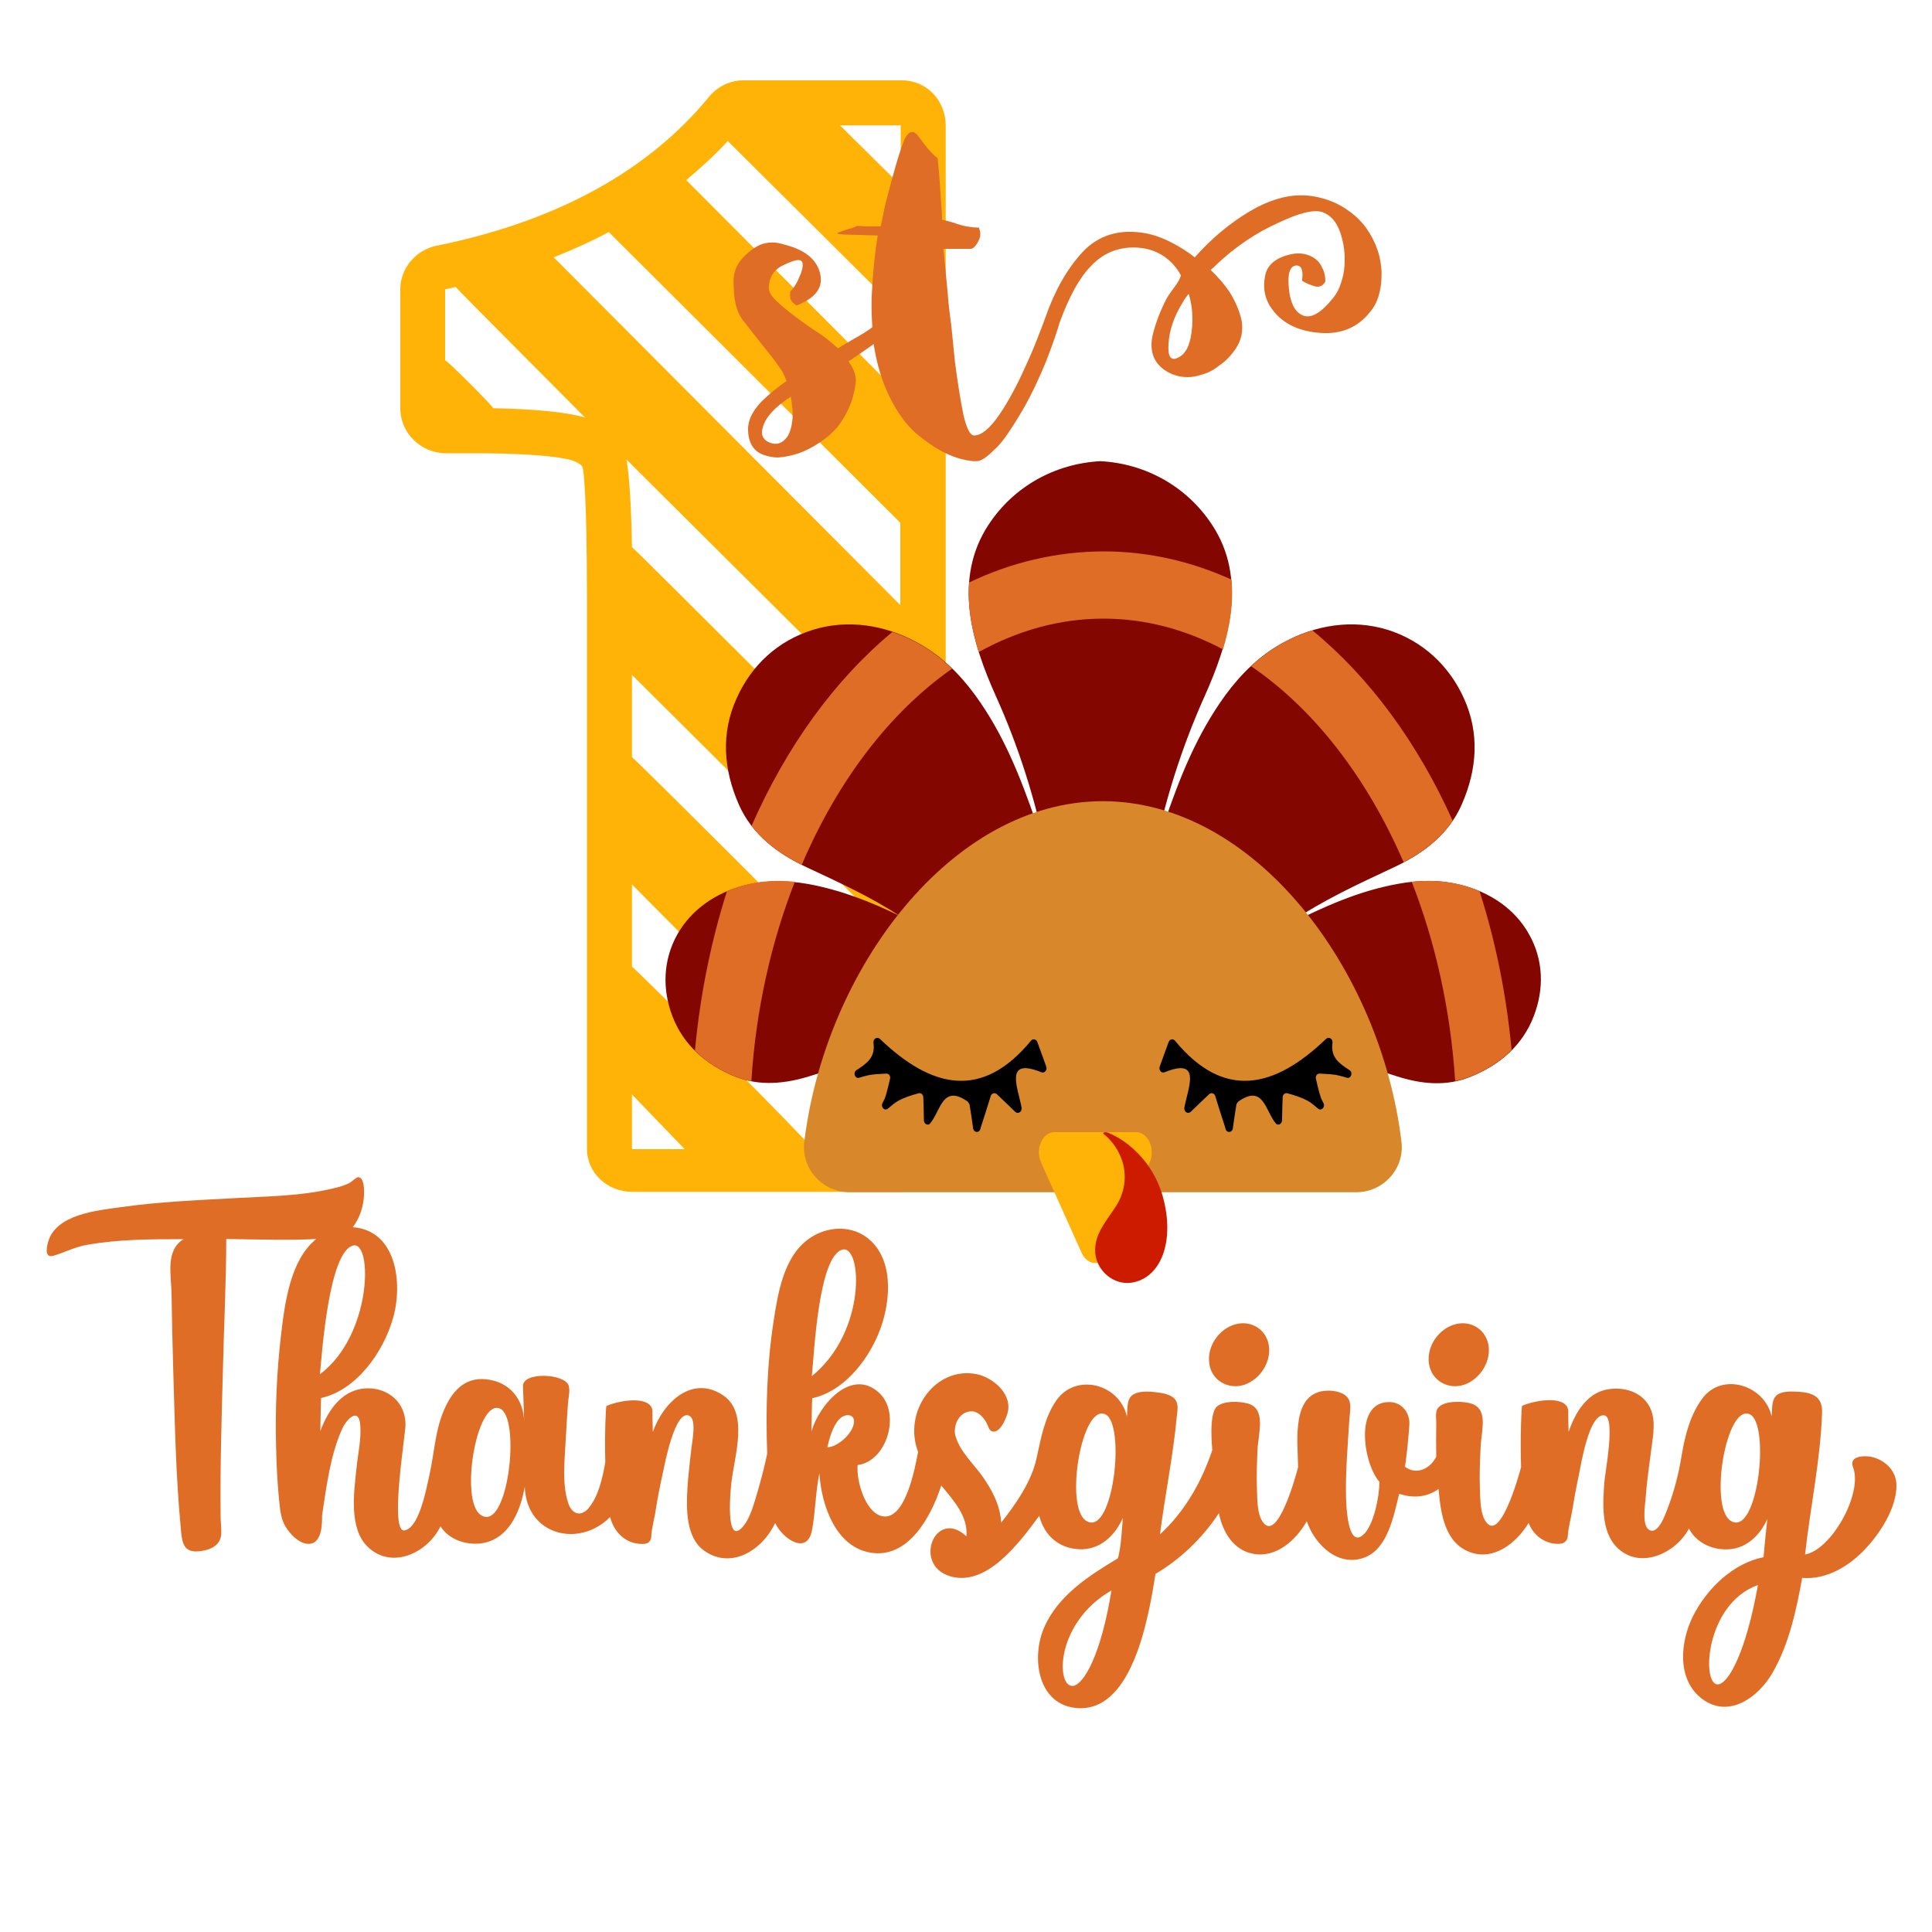
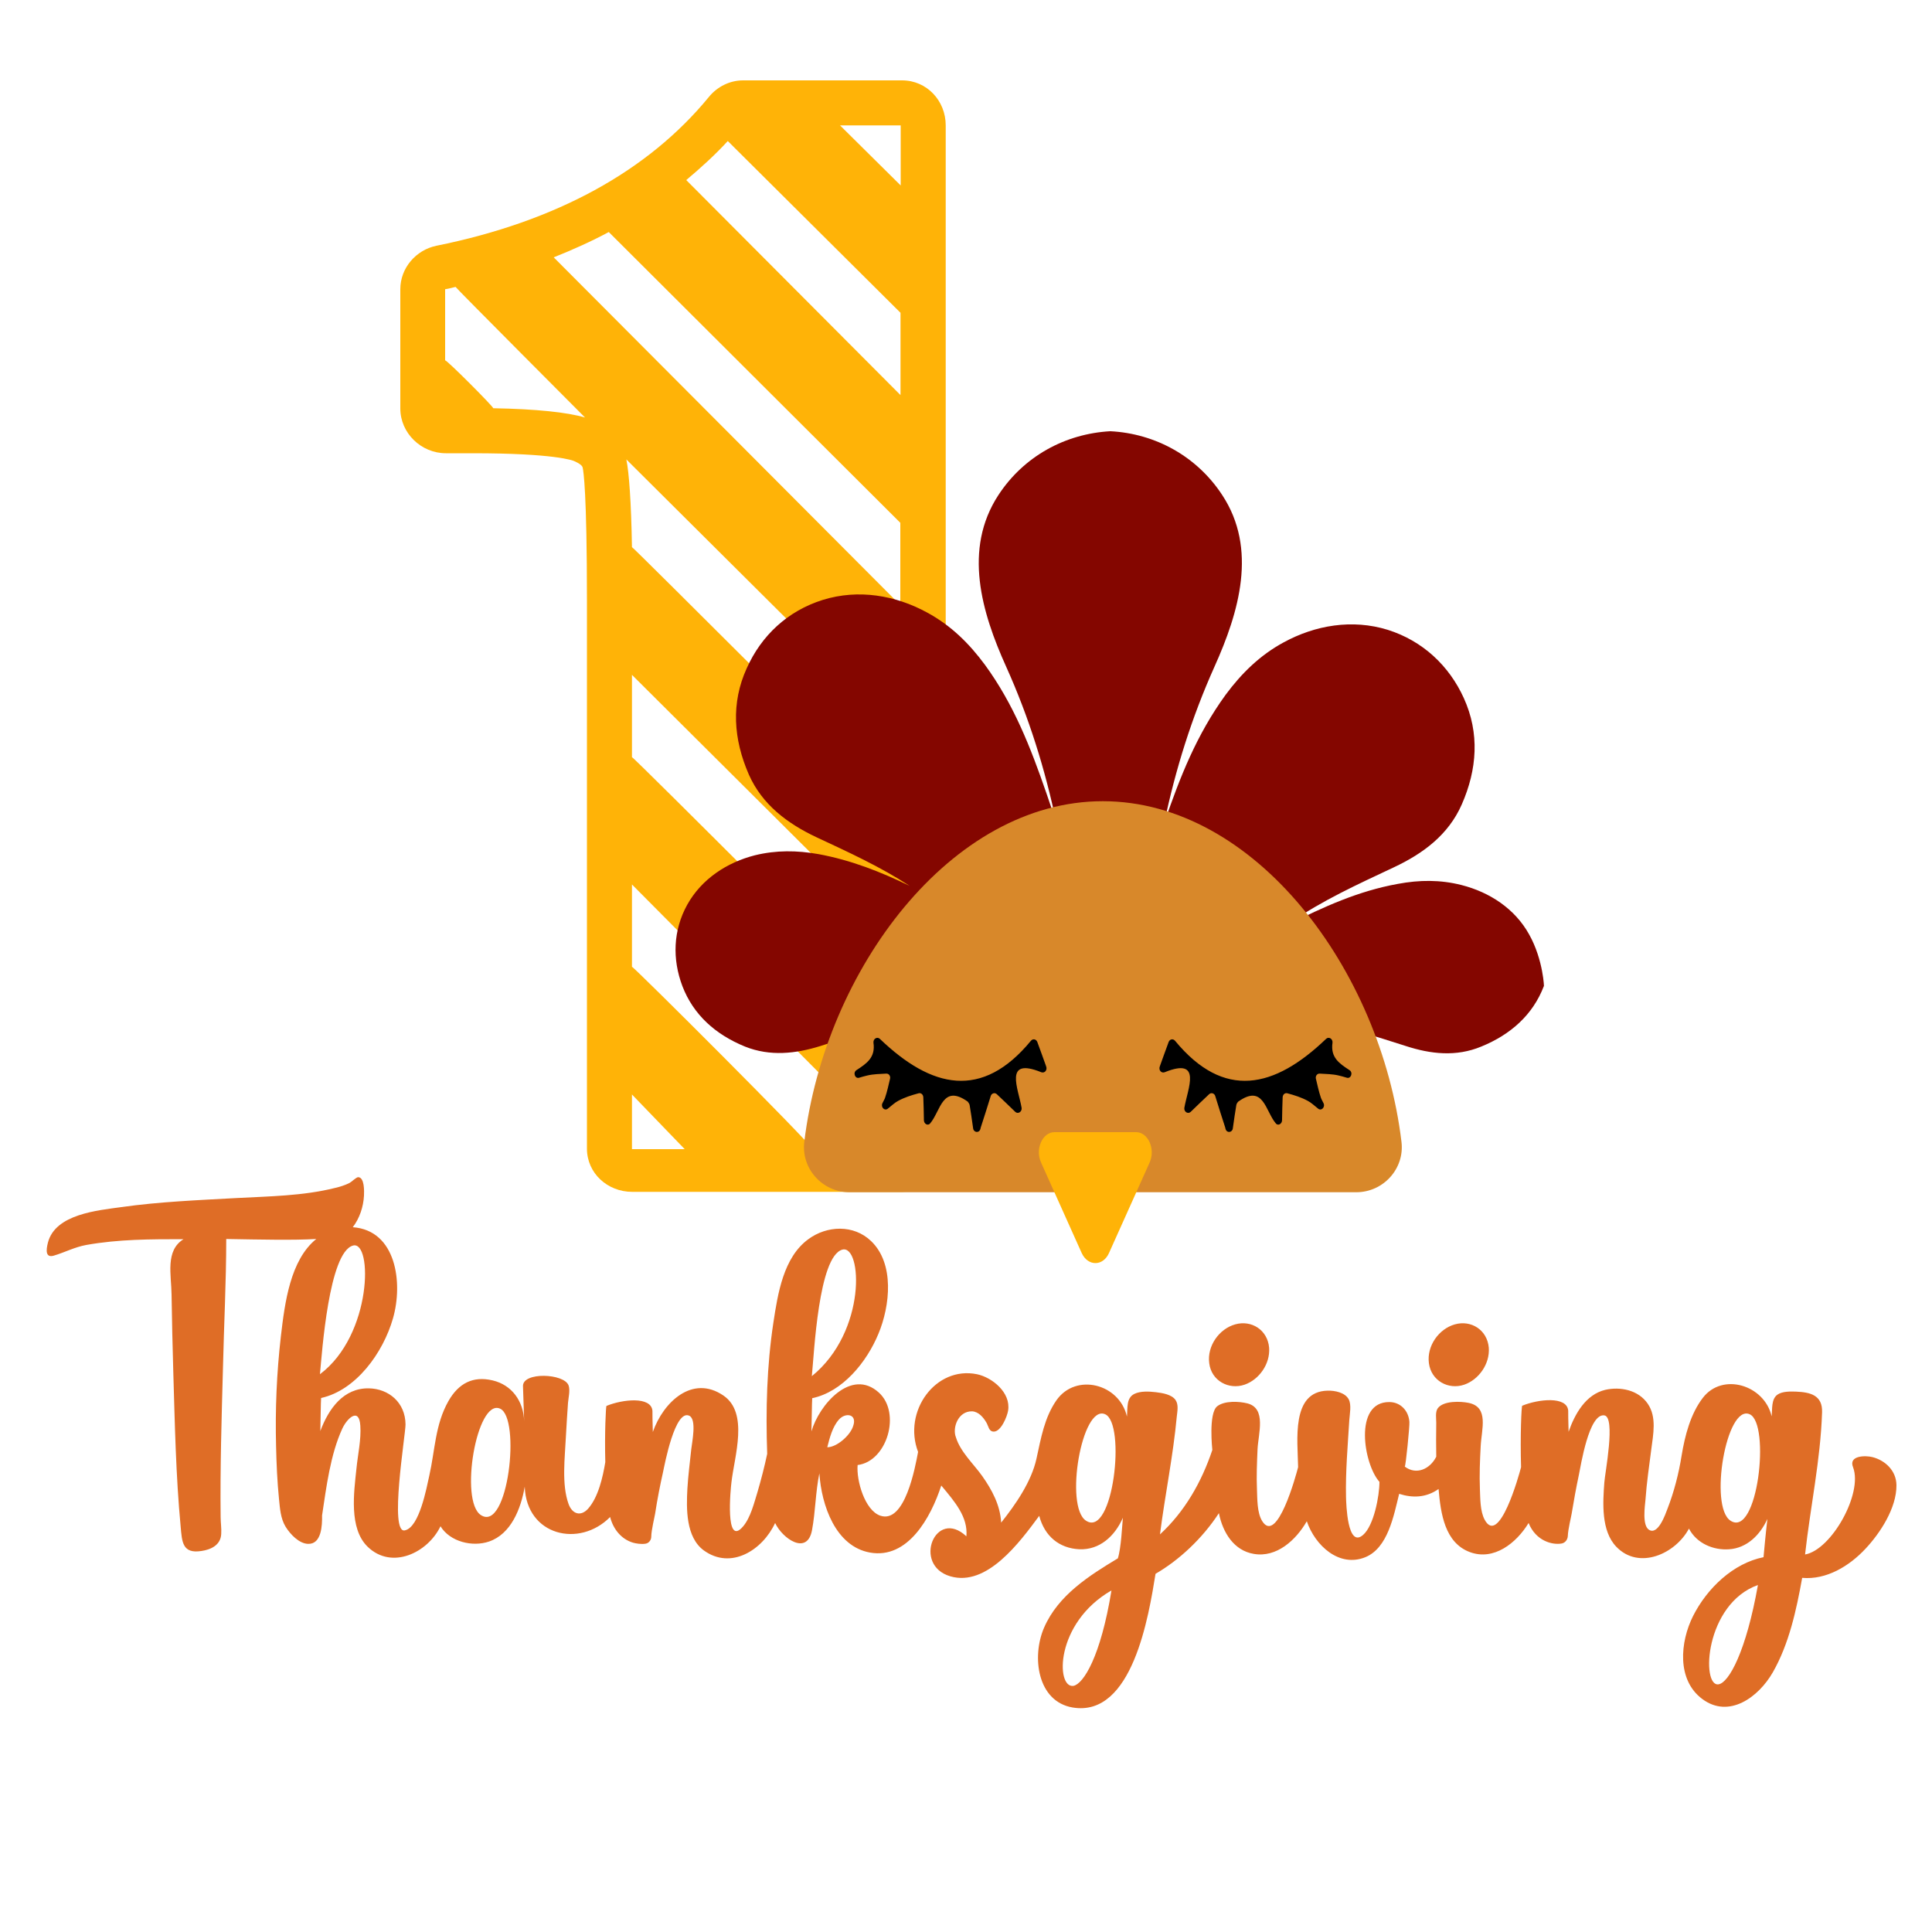
<svg xmlns="http://www.w3.org/2000/svg" version="1.1" id="Layer_1" x="0px" y="0px" width="1000px" height="1000px" viewBox="0 0 1000 1000" style="enable-background:new 0 0 1000 1000;" xml:space="preserve">
  <style type="text/css">
	.st0{fill:#FFB307;}
	.st1{fill:#DF6D26;}
	.st2{fill:#840600;}
	.st3{fill:#D8882A;}
	.st4{fill:#CD1B00;}
</style>
  <g>
    <path class="st0" d="M466.9,41.6h-82.3c-6.9,0-13.4,3.3-17.7,8.6c-31.5,38.4-79.1,64.5-141,77c-10.7,2.2-18.7,11.6-18.7,22.5v61.7   c0,12.8,10.8,23.2,23.6,23.2h13.8c42.3,0,52.1,3.7,52.9,4.2c4,1.8,4,3,4.1,3.3c0.4,1.7,2.2,12.7,2.2,68.4v284   c0,12.8,10.7,22.4,23.4,22.4h139.7c12.8,0,22.6-9.7,22.6-22.4V64.9C489.5,52.1,479.7,41.6,466.9,41.6z M327.1,500.4v-42.6   L463,594.6h-42.6C420.4,592.6,328.1,500.4,327.1,500.4z M466,270.6v42.6l-179.4-180c10-4,19.6-8.3,28.5-13.1   C315.4,120.4,466,270.6,466,270.6z M466.2,379.1v42.6c0,0-138.5-138.6-139.2-138.6h0.1c-0.4-23.3-1.5-38.4-2.9-45.3L466.2,379.1z    M327.1,391.9v-42.6l139.1,138.5v42.6C466.2,530.4,328.1,391.9,327.1,391.9z M466.2,64.9V96l-31.4-31.1H466.2z M376.7,73l89.4,88.9   v42.6L355.2,93.2C362.7,86.9,370.2,80.1,376.7,73z M255.3,211.3c0-0.9-23.8-24.8-24.9-24.8v-36.8c2.1-0.3,3.6-0.8,5.4-1.2   c0.1,0.5,67,67.6,67,67.6C293.6,213.4,277.6,211.7,255.3,211.3z M327.1,566.5l27.3,28.3h-27.3V566.5z" />
-     <path class="st1" d="M707.2,118.1c-2.7-3.8-6.3-7.2-10.8-10.1c-4.4-3-9.7-5.1-16-6.3c-2.3-0.4-4.6-0.6-7-0.6   c-8.2,0-17.1,2.7-26.4,8.2c-10.6,6.3-20.2,14.4-28.6,23.9l-2.5-1.9c-8.2-5.7-15.8-9.2-22.6-10.5c-13.6-2.5-24.6,0.7-33.1,9.8   c-7.8,8.5-14.3,19.8-19.1,33.7c-0.8,2.3-2.2,5.9-4.1,10.8c-1.9,4.9-4.1,10-6.7,15.6c-3.8,8.5-8,16.4-12.8,23.6   c-4.9,7.2-9.2,10.9-13.1,11.1c-2.1,0.2-4-3.3-5.7-10.5c-1.5-7.4-3-16.6-4.4-27.4c-0.6-6.1-1.3-12.5-1.9-18.8   c-0.8-6.5-1.5-10.9-1.9-17.4c-0.8-8.7-1.6-16.2-2.2-22.5c4.6,0,9.3,0,14.1,0c2.5,0,5-5.4,5-7.1V121c0-1.3-0.5-2.3-0.7-3.2   c-4,0-8.5-0.8-13-2.5c-2.1-0.6-4.2-1.2-6.1-1.6c0-2.5-0.2-5.1-0.4-7.6c-0.8-13-1.5-21-1.9-24.2c-2.7-2.1-5.7-5.5-9-10.1   c-1.5-2.3-2.9-3.5-4.1-3.5c-1.5,0-2.9,1.4-4.1,4.1c-2.7,6.3-6,18.5-9.8,33.1c-0.8,3.4-1.7,8.6-2.5,11.7h-6c-4.2,0-6.7-0.7-7.3,0.3   c-1.3,0.6-3.7,1-7.3,2.4c-1.5,0.6-2.1,0.6-1.9,0.8c0,0.4,1.3,0.5,3.8,0.7c5.9,0.2,11.7,0.3,17.2,0.5c-1.5,9.1-2.4,18.4-2.9,28   c-0.2,2.5-0.3,5.2-0.3,7.9c0,3.9,0.2,7.8,0.4,11.6c-2.5,1.9-5.6,3.8-9.2,5.8c-3,1.7-5.8,3.4-8.6,5.1c-3.6-3.4-7.8-6.7-12.8-9.8   c-5.9-4-11-7.8-15.3-11.4c-2.3-1.9-4.2-3.7-5.7-5.4c-1.5-1.9-2.1-3.7-1.9-5.4c0.2-4.6,2.3-8.1,6.3-10.5c4.2-2.1,7.2-3.2,8.9-3.2   c2.5,0,3,2.3,1.3,7c-1.7,4.4-3.5,7.5-5.4,9.2c-0.2,1.1-0.2,2.3,0,3.8c0.4,1.3,1.5,2.4,3.2,3.5c9.9-3.8,14.1-9.4,12.1-16.9   c-1.9-7.2-8.1-12.1-18.8-14.7c-1.9-0.6-3.8-1-5.7-1c-5.1,0-8.6,1.8-12.8,5.4c-5.7,4.9-7.4,9.6-7.4,14.4v0.3c0,8.7,1,15.7,5.5,21   c4.4,5.5,8.5,11,13.1,16.6c2.5,3,4.5,6,6.7,9.2c0.8,1.5,1.5,3.1,2.1,4.8c-5.1,3.6-9.5,7.2-13.1,10.8c-4.6,4.9-7,9.7-6.8,14.7   c0.2,6.8,3,11,8.2,12.8c2.3,0.8,4.8,1.3,7.3,1.3c3.4-0.2,7-1,10.8-2.2c3.6-1.3,7.1-3.1,10.5-5.4c3.6-2.3,6.8-5.1,9.5-8.2   c2.5-3.2,4.6-6.8,6.3-10.8c1.7-4,2.7-8.3,3.2-13.1c0-2.3-0.6-4.6-1.9-7l-1.9-3.2c0.8-0.4,1.6-0.8,2.2-1.3c3.8-2.5,7.3-5.1,10.8-7.5   c1.2,7.6,3,14.8,5.7,21.6c3.6,8.9,9.1,18.5,16.6,24.9c7.4,6.1,17.2,13,29.3,14.1h1.6c3.4,0,6.9-3.7,10.5-7.1   c3.8-3.8,7.6-9.8,11.4-16c5.5-8.9,10.2-18.9,14.4-29.2c3.6-9.3,5.8-16,6.7-19.3c4.9-13.4,10.2-23.2,16.3-29.4   c5.9-6.3,13.2-9.6,22-9.6c10.4,0,19.2,4.8,24.5,14.3v0.3c-1.1,3.8-5,7.7-7.3,11.7c-3.4,6.5-5.8,13-7.3,19.1   c-1.7,7.8,0.3,13.8,6,17.9c3.6,2.5,7.6,3.8,12.1,3.8c2.3,0,4.8-0.4,7.3-1.3c3.2-0.8,6.2-2.4,9.2-4.8c3.2-2.1,6-5.1,8.6-8.9   c2.7-4.2,3.7-8.9,2.9-14.1c-1.1-5.1-3.2-10-6.3-15c-2.7-4-6-7.8-9.8-11.4c1.1-0.8,2.1-1.8,3.2-2.9c9.7-9.1,20.3-16.3,31.5-21.3   c11-5.3,18.8-7.2,23.2-5.7c4.2,1.5,7.3,5,9.2,10.5s2.6,11.3,2.2,17.2c-0.2,3.2-0.8,6.2-1.9,9.2c-0.8,2.7-2.1,5.2-3.8,7.3   c-6.3,8-11.7,11.1-16,9.2c-4.4-1.9-6.9-7.5-7.3-16.9c-0.2-5.7,1.2-8.7,4.1-8.9c2.7,0,3.7,2.6,2.9,7.9c2.1,1.3,4.3,2.2,6.7,2.9   c2.3,0.6,4.1-0.2,5.4-2.5c0-2.7-0.5-5.1-1.6-7c-0.8-1.9-1.9-3.4-3.2-4.4c-4.4-3.4-9.7-4-16-1.9s-9.8,5.8-10.5,11.1   c-0.6,3.4-0.5,6.5,0.3,9.5s2.2,5.6,4.1,7.9c5.3,6.8,13.4,10.6,24.2,11.4c10.8,0.8,19.4-2.7,25.8-10.8c4-4.6,6-11.2,6-19.8   C715,133.4,712.4,125.5,707.2,118.1z M410.1,217.7c-0.4,3.6-1.3,6.3-2.5,8.2c-2.5,3.6-5.6,4.6-9.2,3.2c-3.6-1.5-4.8-4.2-3.5-8.2   c1.5-5.1,6.2-10.2,14.4-15.6C410.2,210.3,410.5,214.5,410.1,217.7z M616.3,174.7c-1.1,5.5-3.3,9-6.7,10.5c-3.6,1.7-5.2-0.6-4.8-7   c0.4-7.4,3-14.8,7.6-22c0.8-1.5,1.8-2.9,2.9-4.1C617.4,159.1,617.8,166.7,616.3,174.7z" />
-     <path class="st2" d="M791.5,483.7c-7.4-13.4-20.5-21.9-35-25.6c-11-2.8-21.8-2.7-33-0.6c-20.5,3.7-38.4,11.9-56.8,21.1   c-0.7,0.3-1.3,0.6-2,1.1c1-0.6,1.9-1.4,2.9-2c16.9-11.7,35-19.9,53.9-28.8c15.1-7.1,28.2-16.8,35.1-32.5c8-18.2,9.3-36.9,1.1-55   c-7.6-16.8-21.3-29.7-39.4-35.4c-18.4-5.7-37.6-2.4-53.9,6.5c-12.2,6.6-21.8,16-30,27.1c-15,20.6-23.7,42.7-31.8,66.4   c-1.8,5.1-3.5,10.4-5.2,15.5c5.8-27.7,14.2-54.6,26-80.9c12.7-28.2,22.4-61,4-88.9c-13.1-20-34.6-31.8-57.9-33   c-23.4,1.3-44.8,13-57.9,33c-18.4,28.1-8.7,60.8,4,88.9c11.8,26.2,20.2,53.2,26,80.9c-1.7-5.1-3.4-10.3-5.2-15.5   c-8.2-23.7-16.9-46-31.8-66.4c-8.2-11.1-17.6-20.4-30-27.1c-16.3-8.9-35.5-12.2-53.9-6.5c-18.2,5.7-31.8,18.4-39.4,35.4   c-8.2,18-6.9,36.7,1.1,55c6.9,15.6,20,25.4,35.1,32.5c16.7,7.8,32.9,15.2,48.1,25.1c-15.1-7.3-30.3-13.3-47.1-16.4   c-11.2-2-22-2.1-33,0.6c-14.5,3.7-27.6,12.3-35,25.6c-7.3,13.2-7.8,28.1-2.5,42.1c5.7,14.9,17.2,25.1,32.4,31.3   c13,5.2,26.3,3.7,39.1-0.3c16-5.1,31.3-10.3,47.8-12.6c17.5-2.6,34.8-2.5,52.2,2h102.9c17.4-4.5,34.7-4.6,52.2-2   c16.5,2.5,31.8,7.5,47.8,12.6c12.9,4.2,26.1,5.7,39.1,0.3c15.2-6.2,26.7-16.4,32.4-31.3C799.3,511.8,798.9,496.9,791.5,483.7z" />
-     <path class="st1" d="M492.8,346.1c-32.2,22.5-59.3,58.1-77.8,101.5c-10.1-5-19.2-11.4-26-20.1c18.1-41.2,43.1-75.7,72.9-100.4   c4.3,1.5,8.6,3.3,12.6,5.5C481.4,336.3,487.4,340.9,492.8,346.1z M380.3,557.1c2.9,1.2,5.7,2,8.6,2.5   c2.3-36.7,10.2-71.8,22.5-103.2c-8.7-0.9-17.2-0.5-25.9,1.7c-3.1,0.8-6.2,1.9-9.2,3.1c-8.2,25.8-13.9,53.5-16.6,82.6   C365.3,549.5,372.3,553.8,380.3,557.1z M761.4,557.1c8.2-3.3,15.3-7.8,21-13.6c-2.7-29-8.4-56.6-16.6-82.3c-3-1.2-6-2.3-9.1-3.1   c-8.7-2.2-17.2-2.6-26-1.7c12.3,31.4,20.1,66.4,22.5,103.1C755.9,559,758.6,558.2,761.4,557.1z M501.6,301.5c-0.9,12,1.3,24.2,5,36   c20.1-11.1,41.8-17.3,64.5-17.3c21.7,0,42.5,5.6,61.9,15.9c3.6-11.9,5.6-24.1,4.4-36.1c-20.9-9.5-43.1-14.6-66.3-14.6   C546.7,285.5,523.3,291.1,501.6,301.5z M726.5,446.3c10.1-5.3,19-12.1,25.4-21.5c-18.2-40.5-43.1-74.3-72.6-98.5   c-5.1,1.6-10.1,3.6-14.8,6.2c-6.3,3.4-11.9,7.6-17,12.3C680.2,367,707.7,402.7,726.5,446.3z" />
+     <path class="st2" d="M791.5,483.7c-7.4-13.4-20.5-21.9-35-25.6c-11-2.8-21.8-2.7-33-0.6c-20.5,3.7-38.4,11.9-56.8,21.1   c-0.7,0.3-1.3,0.6-2,1.1c1-0.6,1.9-1.4,2.9-2c16.9-11.7,35-19.9,53.9-28.8c15.1-7.1,28.2-16.8,35.1-32.5c8-18.2,9.3-36.9,1.1-55   c-7.6-16.8-21.3-29.7-39.4-35.4c-18.4-5.7-37.6-2.4-53.9,6.5c-12.2,6.6-21.8,16-30,27.1c-15,20.6-23.7,42.7-31.8,66.4   c5.8-27.7,14.2-54.6,26-80.9c12.7-28.2,22.4-61,4-88.9c-13.1-20-34.6-31.8-57.9-33   c-23.4,1.3-44.8,13-57.9,33c-18.4,28.1-8.7,60.8,4,88.9c11.8,26.2,20.2,53.2,26,80.9c-1.7-5.1-3.4-10.3-5.2-15.5   c-8.2-23.7-16.9-46-31.8-66.4c-8.2-11.1-17.6-20.4-30-27.1c-16.3-8.9-35.5-12.2-53.9-6.5c-18.2,5.7-31.8,18.4-39.4,35.4   c-8.2,18-6.9,36.7,1.1,55c6.9,15.6,20,25.4,35.1,32.5c16.7,7.8,32.9,15.2,48.1,25.1c-15.1-7.3-30.3-13.3-47.1-16.4   c-11.2-2-22-2.1-33,0.6c-14.5,3.7-27.6,12.3-35,25.6c-7.3,13.2-7.8,28.1-2.5,42.1c5.7,14.9,17.2,25.1,32.4,31.3   c13,5.2,26.3,3.7,39.1-0.3c16-5.1,31.3-10.3,47.8-12.6c17.5-2.6,34.8-2.5,52.2,2h102.9c17.4-4.5,34.7-4.6,52.2-2   c16.5,2.5,31.8,7.5,47.8,12.6c12.9,4.2,26.1,5.7,39.1,0.3c15.2-6.2,26.7-16.4,32.4-31.3C799.3,511.8,798.9,496.9,791.5,483.7z" />
    <path class="st3" d="M570.8,414.7c-78.6,0-143.7,87.2-154.5,176.3c-1.7,13.9,9.4,26.1,23.4,26.1H702c14,0,25.1-12.2,23.4-26.1   C714.7,501.9,649.6,414.7,570.8,414.7z" />
    <path class="st0" d="M595.1,601.6l-21.1,47c-3.1,6.9-10.9,6.9-14.1,0l-21.1-47c-3.1-6.9,0.8-15.6,7-15.6H588   C594.3,586,598.1,594.7,595.1,601.6z" />
-     <path class="st4" d="M589.3,597.3c-4.5-4.7-9.8-8.6-16-11.1c-1.1-0.4-2.9,0-2.1,0.7c5.1,4.1,8.9,10,10.4,16.7   c1.4,7.2,0.1,14.1-3.7,20.3c-5,7.9-11.8,14.9-11,24.7c0.8,9.1,9.4,16.7,18.8,15.3c14.3-2.2,21.5-19.1,17.3-39.8   C601,613.8,596.5,604.8,589.3,597.3z" />
    <path d="M639.9,572.1c-0.6,3.4-1.1,7.2-1.8,12c-0.3,2.1-3,2.5-3.7,0.4c-0.1-0.1-0.1-0.4-0.2-0.8c-1.8-5.4-3.5-11-5.2-16.4   c-0.4-1.4-2.1-2-3.2-0.9c-3.1,3-6.2,5.8-9.5,9.1c-1.4,1.3-3.5,0-3.3-2c1.7-10,9.5-26.5-10.2-18.5c-1.7,0.6-3.2-1.1-2.5-3   c1.4-4.1,3-8.2,4.6-12.7c0.6-1.5,2.3-1.8,3.3-0.6c25.3,30.7,51.4,24.7,78.2-1c1.4-1.3,3.5,0,3.3,2c-1.1,7.6,3.4,10.7,8.8,14.2   c2,1.3,0.7,4.7-1.5,3.9c-1.4-0.4-2.6-0.8-4-1.1c-3.3-0.8-6.6-0.8-9.9-1c-1.4-0.1-2.3,1.3-2,2.6c0.8,3.3,1.5,6.7,2.6,9.9   c0.3,0.9,0.9,1.8,1.4,2.9c0.9,2.1-1.3,4.2-3,2.6c-1.8-1.4-3.3-2.9-5.2-3.9c-3.3-1.8-6.8-2.9-10.5-3.9c-1.3-0.4-2.4,0.6-2.5,2   c-0.1,3.9-0.3,7.6-0.3,11.3c0,0.1,0,0.1,0,0.4c0.1,2.1-2.1,3.4-3.3,1.8c-5.4-6.4-6.3-20.5-19.4-11.2   C640.3,570.9,640,571.4,639.9,572.1z M501.9,572.1c0.6,3.4,1.1,7.2,1.8,12c0.3,2.1,3,2.5,3.7,0.4c0.1-0.1,0.1-0.4,0.2-0.8   c1.8-5.4,3.5-11,5.2-16.4c0.4-1.4,2.1-2,3.2-0.9c3.1,3,6.2,5.8,9.5,9.1c1.4,1.3,3.5,0,3.3-2c-1.7-10-9.5-26.5,10.2-18.5   c1.7,0.6,3.2-1.1,2.5-3c-1.4-4.1-3-8.2-4.6-12.7c-0.6-1.5-2.3-1.8-3.3-0.6c-25.3,30.7-51.4,24.7-78.2-1c-1.4-1.3-3.5,0-3.3,2   c1.1,7.6-3.4,10.7-8.8,14.2c-2,1.3-0.7,4.7,1.5,3.9c1.4-0.4,2.6-0.8,4-1.1c3.3-0.8,6.6-0.8,9.9-1c1.4-0.1,2.3,1.3,2,2.6   c-0.8,3.3-1.5,6.7-2.6,9.9c-0.3,0.9-0.9,1.8-1.4,2.9c-0.9,2.1,1.3,4.2,3,2.6c1.8-1.4,3.3-2.9,5.2-3.9c3.3-1.8,6.8-2.9,10.5-3.9   c1.3-0.4,2.4,0.6,2.5,2c0.1,3.9,0.3,7.6,0.3,11.3c0,0.1,0,0.1,0,0.4c-0.1,2.1,2.1,3.4,3.3,1.8c5.4-6.4,6.3-20.5,19.4-11.2   C501.4,570.9,501.8,571.4,501.9,572.1z" />
    <path class="st1" d="M644.2,716.7c7.5-2.6,13.3-10.7,12.7-19.1c-0.8-9.3-9.2-14.5-17.6-12.1c-8.2,2.3-14.6,11.1-13.4,20.1   C627,714.7,636,719.5,644.2,716.7z M757.9,716.7c7.5-2.6,13.3-10.7,12.7-19.1c-0.8-9.3-9.2-14.5-17.6-12.1   c-8.2,2.3-14.6,11.1-13.4,20.1C740.8,714.7,749.7,719.5,757.9,716.7z M934.3,804.6c2.7-24.5,8-48.9,8.8-73.6   c0.3-8.8-6-10.4-13.5-10.7c-2.8-0.1-7-0.2-9.5,1.5c-3.4,2.3-2.7,7.5-3.1,11.3c-3.7-16.2-25.4-22.9-35.6-9.6   c-6.4,8.3-9.3,19.6-11,29.9c-1.5,9.4-3.9,18.7-7.3,27.5c-1.1,2.9-4.9,13.9-9.6,10.9c-3.6-2.3-2.1-12.3-1.8-15.6   c0.6-8.7,1.9-17.4,3-26c1-7.8,2.9-16.7-1.8-23.6c-4.9-7.2-14.3-9-22.1-7.2c-9.9,2.4-15.6,12.2-18.9,21.7c-0.2-5.7-0.2-9.8-0.2-11   c-0.7-7.6-15.6-5.9-23.8-2.5c-0.4,0.1-1.1,15.6-0.6,31.8c-1.1,4.3-11.4,41.3-18.9,27.1c-2.3-4.4-2.2-10.8-2.4-15.7   c-0.3-7.4,0-14.8,0.4-22.2c0.4-8.8,4.5-20.4-6.4-22.5c-4-0.8-12.8-1.2-15.8,2.8c-1.4,1.9-0.8,5.3-0.8,7.5c-0.1,5.9-0.1,11.8,0,17.6   c-3.3,6.5-10.4,9.6-16.3,5.1c0.5,0,2.6-21.3,2.4-23.1c-0.4-5.9-4.7-10.3-10.4-10.3c-18.6-0.1-13.3,32.2-5.1,41.3   c0,7.3-2.9,22.7-8.5,27.5c-8.1,7-8.7-16-8.8-19.6c-0.3-13.3,0.9-26.7,1.7-39.9c0.2-3.1,1.2-7.8-0.3-10.7c-1.9-3.6-7.3-4.6-10.9-4.5   c-19.1,0.4-15.5,25.9-15.3,39.6c-1.1,4.3-10.9,40.3-18.6,27.9c-2.7-4.4-2.5-11.5-2.7-16.4c-0.3-6.9,0-13.9,0.3-20.8   c0.4-8.1,4.7-21.1-5.2-23.7c-4.3-1.1-11.9-1.5-15.7,1.5c-4.6,3.7-2.5,22.5-2.5,22.6c-5.6,16.7-14.3,31.9-27.1,43.7   c2.6-20.4,6.8-40.5,8.7-61c0.3-2.8,1-6.1-0.6-8.5c-2-3-7-3.7-10.2-4.1c-3.4-0.4-8-0.7-11.2,0.9c-4.2,2.1-3.4,7.3-3.8,11.7   c-3.9-17.1-26.5-22.7-36.5-8.4c-6.2,8.9-8,19.6-10.3,30.1c-2.6,12-10.9,23.9-18.3,33.2c-0.5-9.1-4.8-17-9.8-24.1   c-4.4-6.2-11.3-12.5-13.6-20c-2-4.9,1.1-13.7,8.4-13.5c3.3,0.2,5.8,3.1,7.4,5.9c1.1,1.9,1.2,4.5,3.7,4.6c3.8,0.1,7-7.8,7.5-10.9   c1.5-9.4-8.4-17.2-16.1-18.8c-21.5-4.4-38.5,19.3-30.5,40.2c-1.5,7.9-6.8,37.4-19.6,33c-8-2.8-12.4-18.2-11.7-26.2   c15.3-1.9,22.6-27,11-37.5c-14.3-13-31,6.4-34.9,20.1c0.2-7.4,0.2-13.9,0.4-17.2c15.7-3.3,28.2-18.6,34.3-33.4   c6-14.4,8.4-36.2-3.8-47.9c-9-8.7-22.9-8.1-32.5-1c-12.9,9.4-15.8,28.1-18.1,43.2c-3.4,22.4-4,45.3-3.2,67.9   c-1.4,6.6-3.1,13.2-5,19.7c-1.8,5.8-3.6,13.3-7.5,17.9c-9.5,11.1-6.4-19.9-6-22.9c1.5-13.4,9.1-35.9-4.2-44.9   c-16-10.9-31.1,3.4-36.5,18.9c-0.2-5.7-0.2-9.8-0.2-11c-0.7-7.6-15.6-5.9-23.8-2.5c-0.3,0.1-1,14-0.6,29.1   c-1.3,7.8-3.6,18.1-8.9,24.1c-3.8,4.2-8.2,2.8-10.1-2.4c-3.7-10.2-1.9-24.1-1.4-34.8c0.3-5.9,0.7-11.7,1.1-17.6   c0.2-2.5,1.2-6.5,0.3-9c-2.3-6.3-23.9-7.1-23.6,0.4l0.6,18.2c-0.3-10.6-6.5-18.9-16.3-21.2c-10.1-2.4-17.6,1.4-22.9,10.7   c-6.9,12.2-6.9,25.3-9.9,38.6c-1.4,6.2-5.1,26.7-12.6,28.3c-8.3,2.1,0.3-49.4,0.3-54.8c-0.1-11.4-8.7-18.5-19-18.7   c-13-0.2-20.7,10.3-25.1,22.1c0.2-7.4,0.2-13.9,0.4-17.1c18.1-4,32.1-23.4,37.2-41.2c5.3-18.4,1.7-45.6-20.8-47.2   c3.5-4.6,5.5-10.5,5.8-16.4c0.1-2.2,0.3-9.4-3-9.5c-1,0-3.5,2.5-4.5,3c-2.4,1.2-5,2-7.6,2.6c-16.4,4.1-33.9,4.3-50.7,5.2   c-20,1.1-40.1,1.9-59.9,4.7c-11.9,1.7-34.1,3.5-37.9,18.4c-1,3.9-1.3,8,3.1,6.7c5.7-1.7,10.7-4.4,16.7-5.5c16.8-3,33.3-3,50.4-3   c-9.6,5.9-6.3,18.6-6.2,28.7c0.2,13.4,0.5,26.8,0.9,40.2c0.8,26.6,1.3,53.3,3.8,79.8c0.7,8,0.9,14.2,10.7,12.7   c4.9-0.7,10-3,10.3-8.8c0.2-2.9-0.3-5.9-0.3-8.8c-0.3-25.6,0.5-51.3,1.2-77c0.5-22.3,1.7-44.6,1.7-66.9c17.7,0.3,34.7,0.7,46.6,0   c-13.5,10.9-16.3,33.1-18.3,50.2c-2.2,19-3,38.1-2.5,57.2c0.2,9,0.6,18.1,1.5,27.1c0.5,4.9,0.8,10.1,3.4,14.4   c2.4,3.9,7,8.8,11.7,8.9c6.9,0.2,7.3-9.5,7.2-14.7c2.2-14.6,4.3-31.6,10.5-45c2.5-5.4,8.7-11.1,9.3-1.5c0.5,7.3-1.3,15-2,22.2   c-1.3,12.3-4,31,5.8,40.5c12.5,12.1,31.1,3.1,37.7-10.6c5,8.1,16.6,10.8,25.1,7.9c11.4-3.9,16.5-16.9,18.5-28.4   c0.9,25.4,28.3,31.8,44.2,15.7c1.6,6.3,5.8,11.5,11.9,13.3c1.4,0.4,4.2,0.9,6.5,0.5c1.7-0.3,2.9-1.9,2.9-3.7c0-3.2,1.8-10.5,2-11.9   c1.1-7.2,2.5-14.4,4.1-21.5c0.8-3.8,6.2-32.7,13.6-29.1c3.9,1.9,1.4,13.6,1,17.3c-0.7,6.7-1.6,13.5-2,20.3   c-0.6,10.6-0.8,25.3,8.5,32.1c14.1,10.2,30.4-0.2,36.9-14.2c3.8,8.1,16.6,17,19.1,3.7c1.8-9.7,1.8-19.7,3.8-29.4   c1.1,16.6,8.4,37.8,26.2,41c19.6,3.5,31.5-18.1,36.9-34.7c7,8.4,13.9,16.3,13,26.3c-16-15-28.1,14.9-8.3,20.7   c18.9,5.5,35.8-17.5,46-31.3c2.8,10.6,10.4,16.8,20.8,17.3c10.4,0.4,18.3-6.7,22.5-16.3c-0.4,4.1-0.9,15.7-2.6,21   c-14.6,8.8-30.9,19-38.2,35.9c-6.5,15-3.5,38.2,14.8,41.3c31,5.2,39.4-47.6,42.9-69.2c12.1-7,24.2-18.2,32.8-31.4   c2,10.1,7.8,19.4,18.1,21.1c11.7,2,21.7-7,27.4-16.9c4.3,12.6,16.8,24.1,30.3,18.6c11.7-4.8,14.7-21.5,17.5-32.8   c6.8,2.2,13.9,2.1,20.4-2.5c1.1,12.7,3.2,27.9,16.3,32.7c12.3,4.5,23.9-4.6,30.3-15.1c3.8,9.4,12.4,11.5,17.2,10.6   c1.8-0.4,3-2,3.1-3.9c0.1-3.4,1.8-10.2,2-11.6c1.1-6.7,2.3-13.3,3.7-19.9c1-4.7,5.2-32.1,13.2-30.9c6,0.9,0.3,29.9,0,34.7   c-0.8,10.6-1.7,25.1,6.2,33.3c11.7,12.2,30.6,3.7,37.6-9.4c4,7.7,12.7,11.3,20.8,10.7c9.1-0.6,16-7.3,19.8-15.7   c-0.9,7.6-1.7,16.5-2,19.8c-15.6,3.1-29.2,16-36.5,30.5c-6.7,13.4-8.5,33,4.8,42.9c13.8,10.3,29.1-0.9,36.5-13.8   c8.4-14.7,12.2-32.2,15.2-48.9c12.5,1.1,24.3-6,32.8-15.1c7.5-8,16.1-21,16-32.9c-0.1-7.5-5.8-12.8-12.4-14.5   c-3.4-0.9-12.7-1-10,5.4C964.2,773.2,947.9,802.2,934.3,804.6z M436,646.8c10.2-2.7,12.8,42.3-15.8,65.5   C421.4,700.7,423.6,650.3,436,646.8z M165.6,711.3c1.1-11.4,4.6-63.1,17.1-66.6C192.9,641.9,192.8,690.9,165.6,711.3z M248.9,784.2   c-11.2-7.3-2.2-60.4,9.9-55.1C269.7,733.8,263,793.4,248.9,784.2z M441.6,738.1c-1.5,4.9-8.5,11-13.4,11c1.2-4.8,2.7-10.7,6.1-14.4   C437.6,731,443.8,731.8,441.6,738.1C440.1,743,443.3,733.2,441.6,738.1z M562.1,787.1c-11.2-7.3-2.2-60.4,9.9-55.1   C582.9,736.7,576.2,796.3,562.1,787.1z M555.6,872.6c-9.1,1.4-9.7-32.5,19.7-49.4C569.7,857.5,560.8,871.6,555.6,872.6z    M895.7,787.1c-11.2-7.3-2.2-60.4,9.9-55.1C916.5,736.7,909.8,796.3,895.7,787.1z M889.5,871.8c-9.1,1.4-7.1-41.6,20.4-51.4   C903.8,854.7,894.9,871,889.5,871.8z" />
  </g>
</svg>